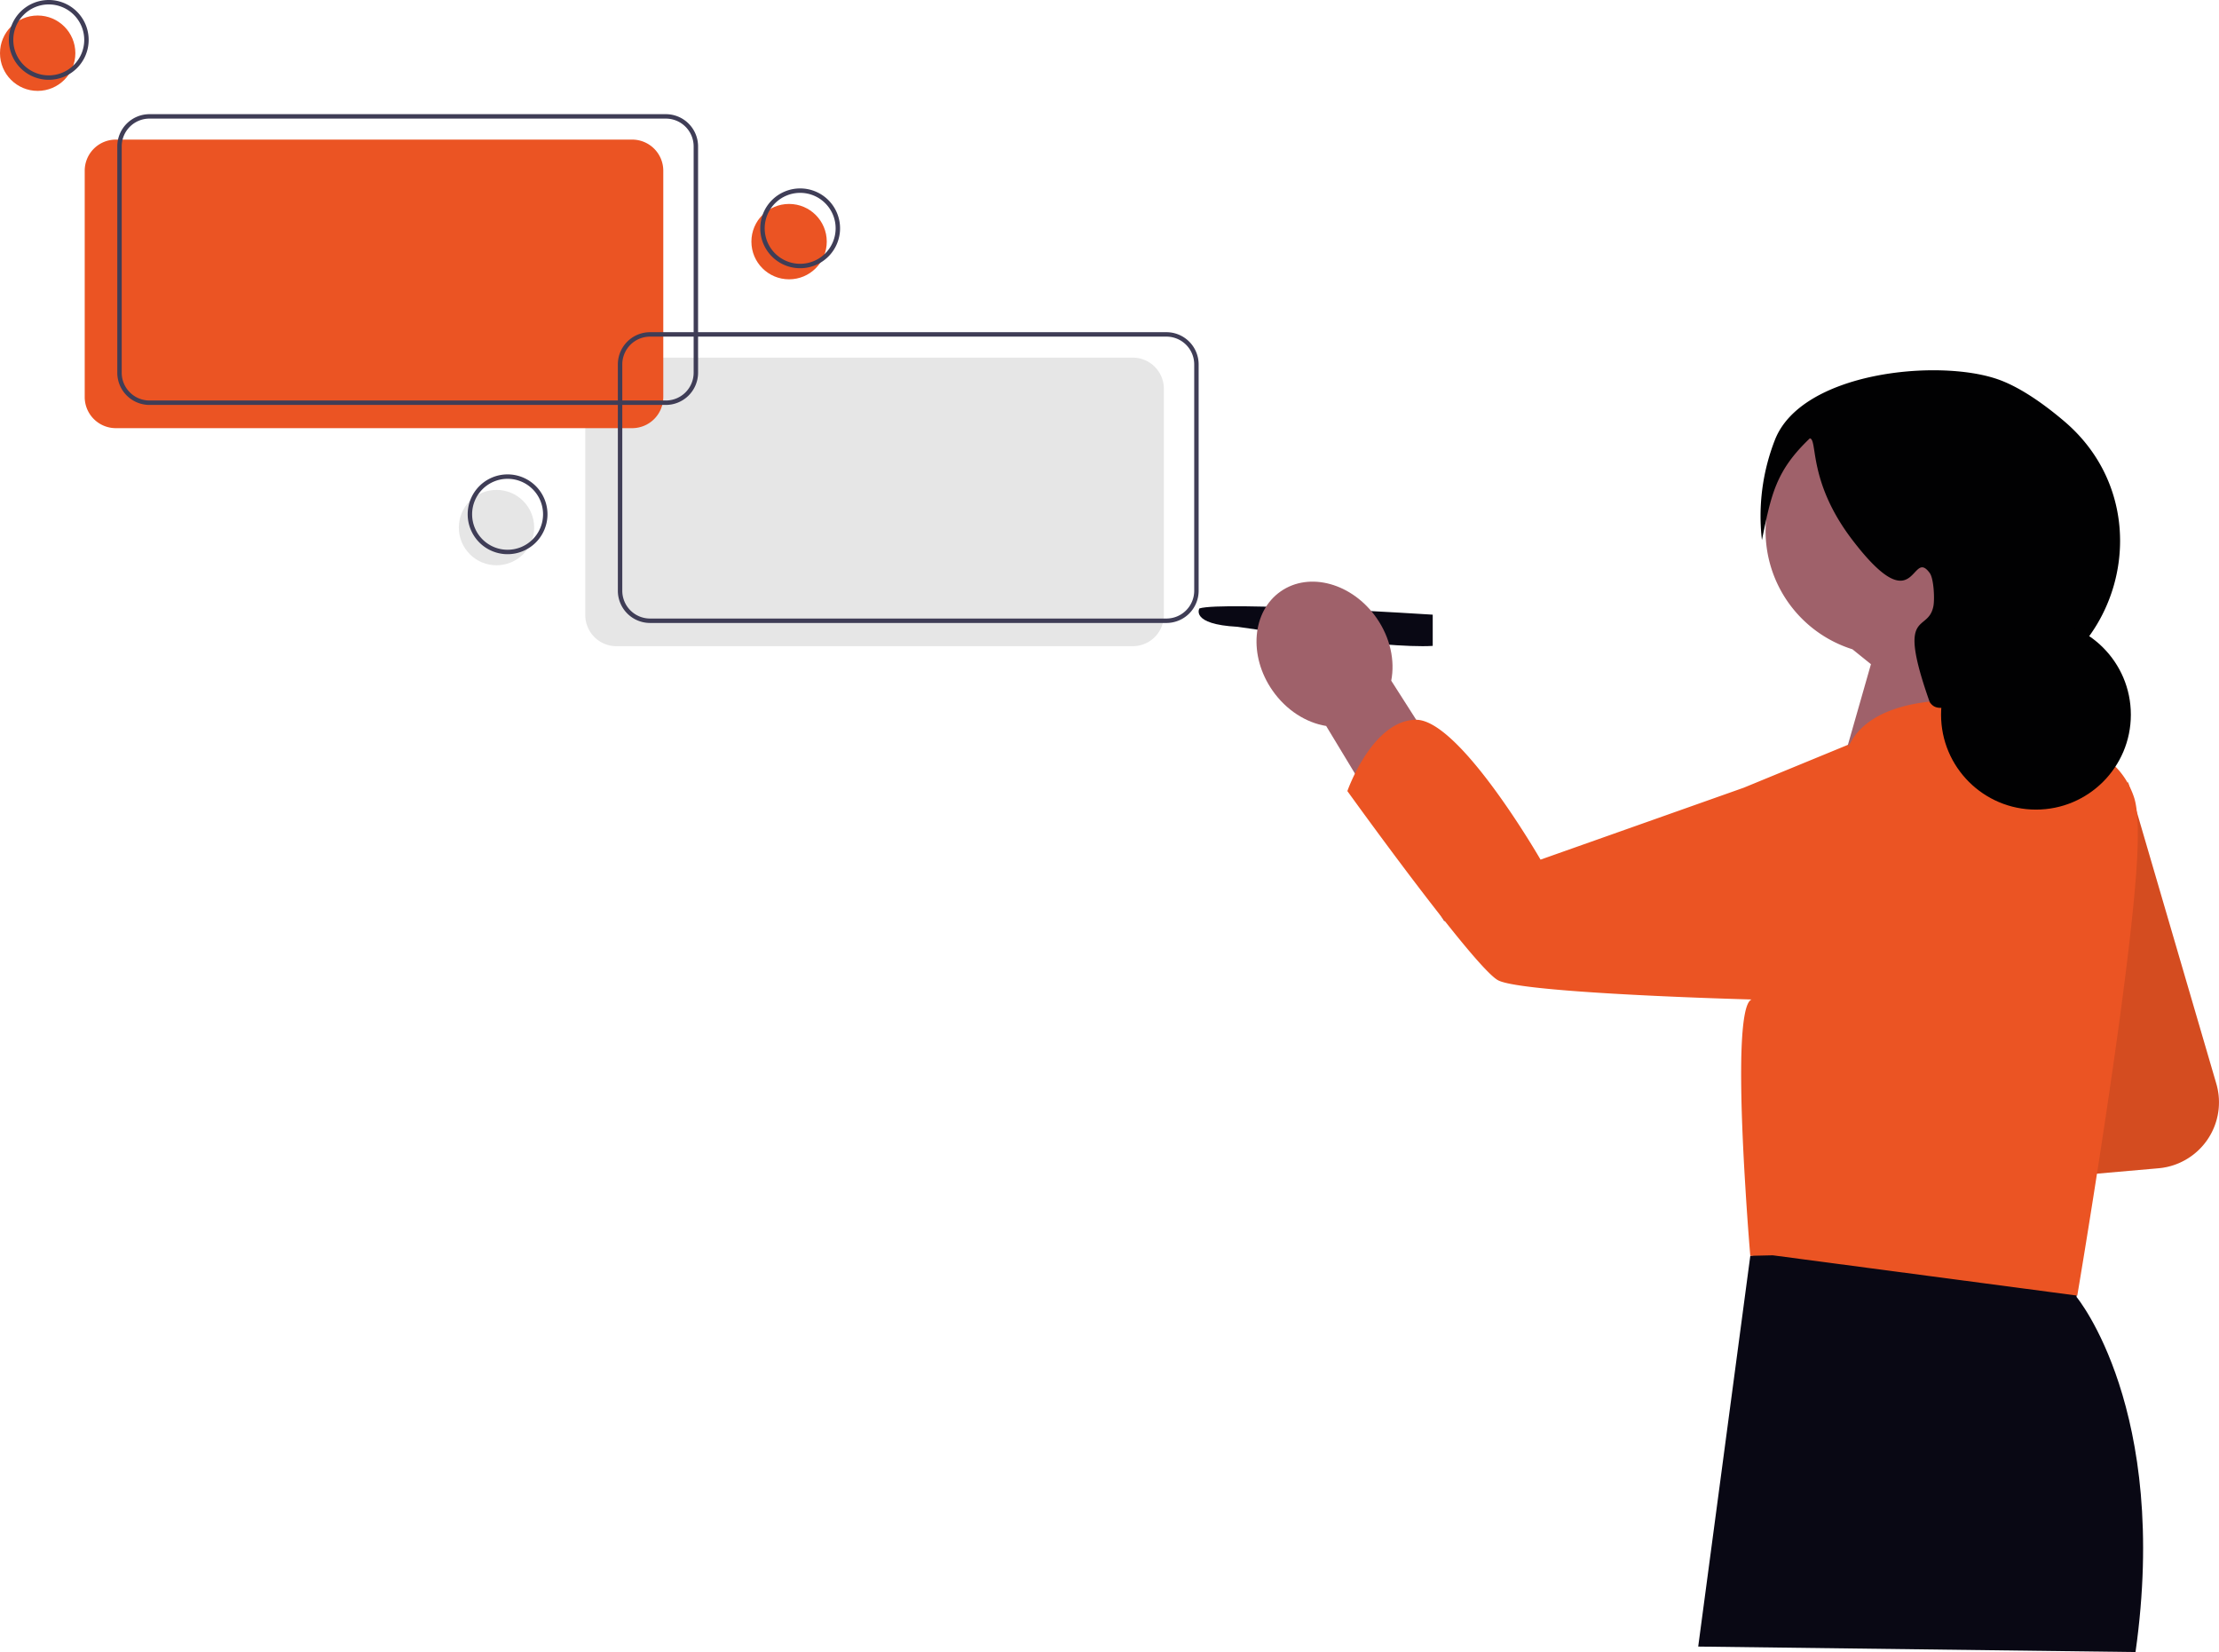
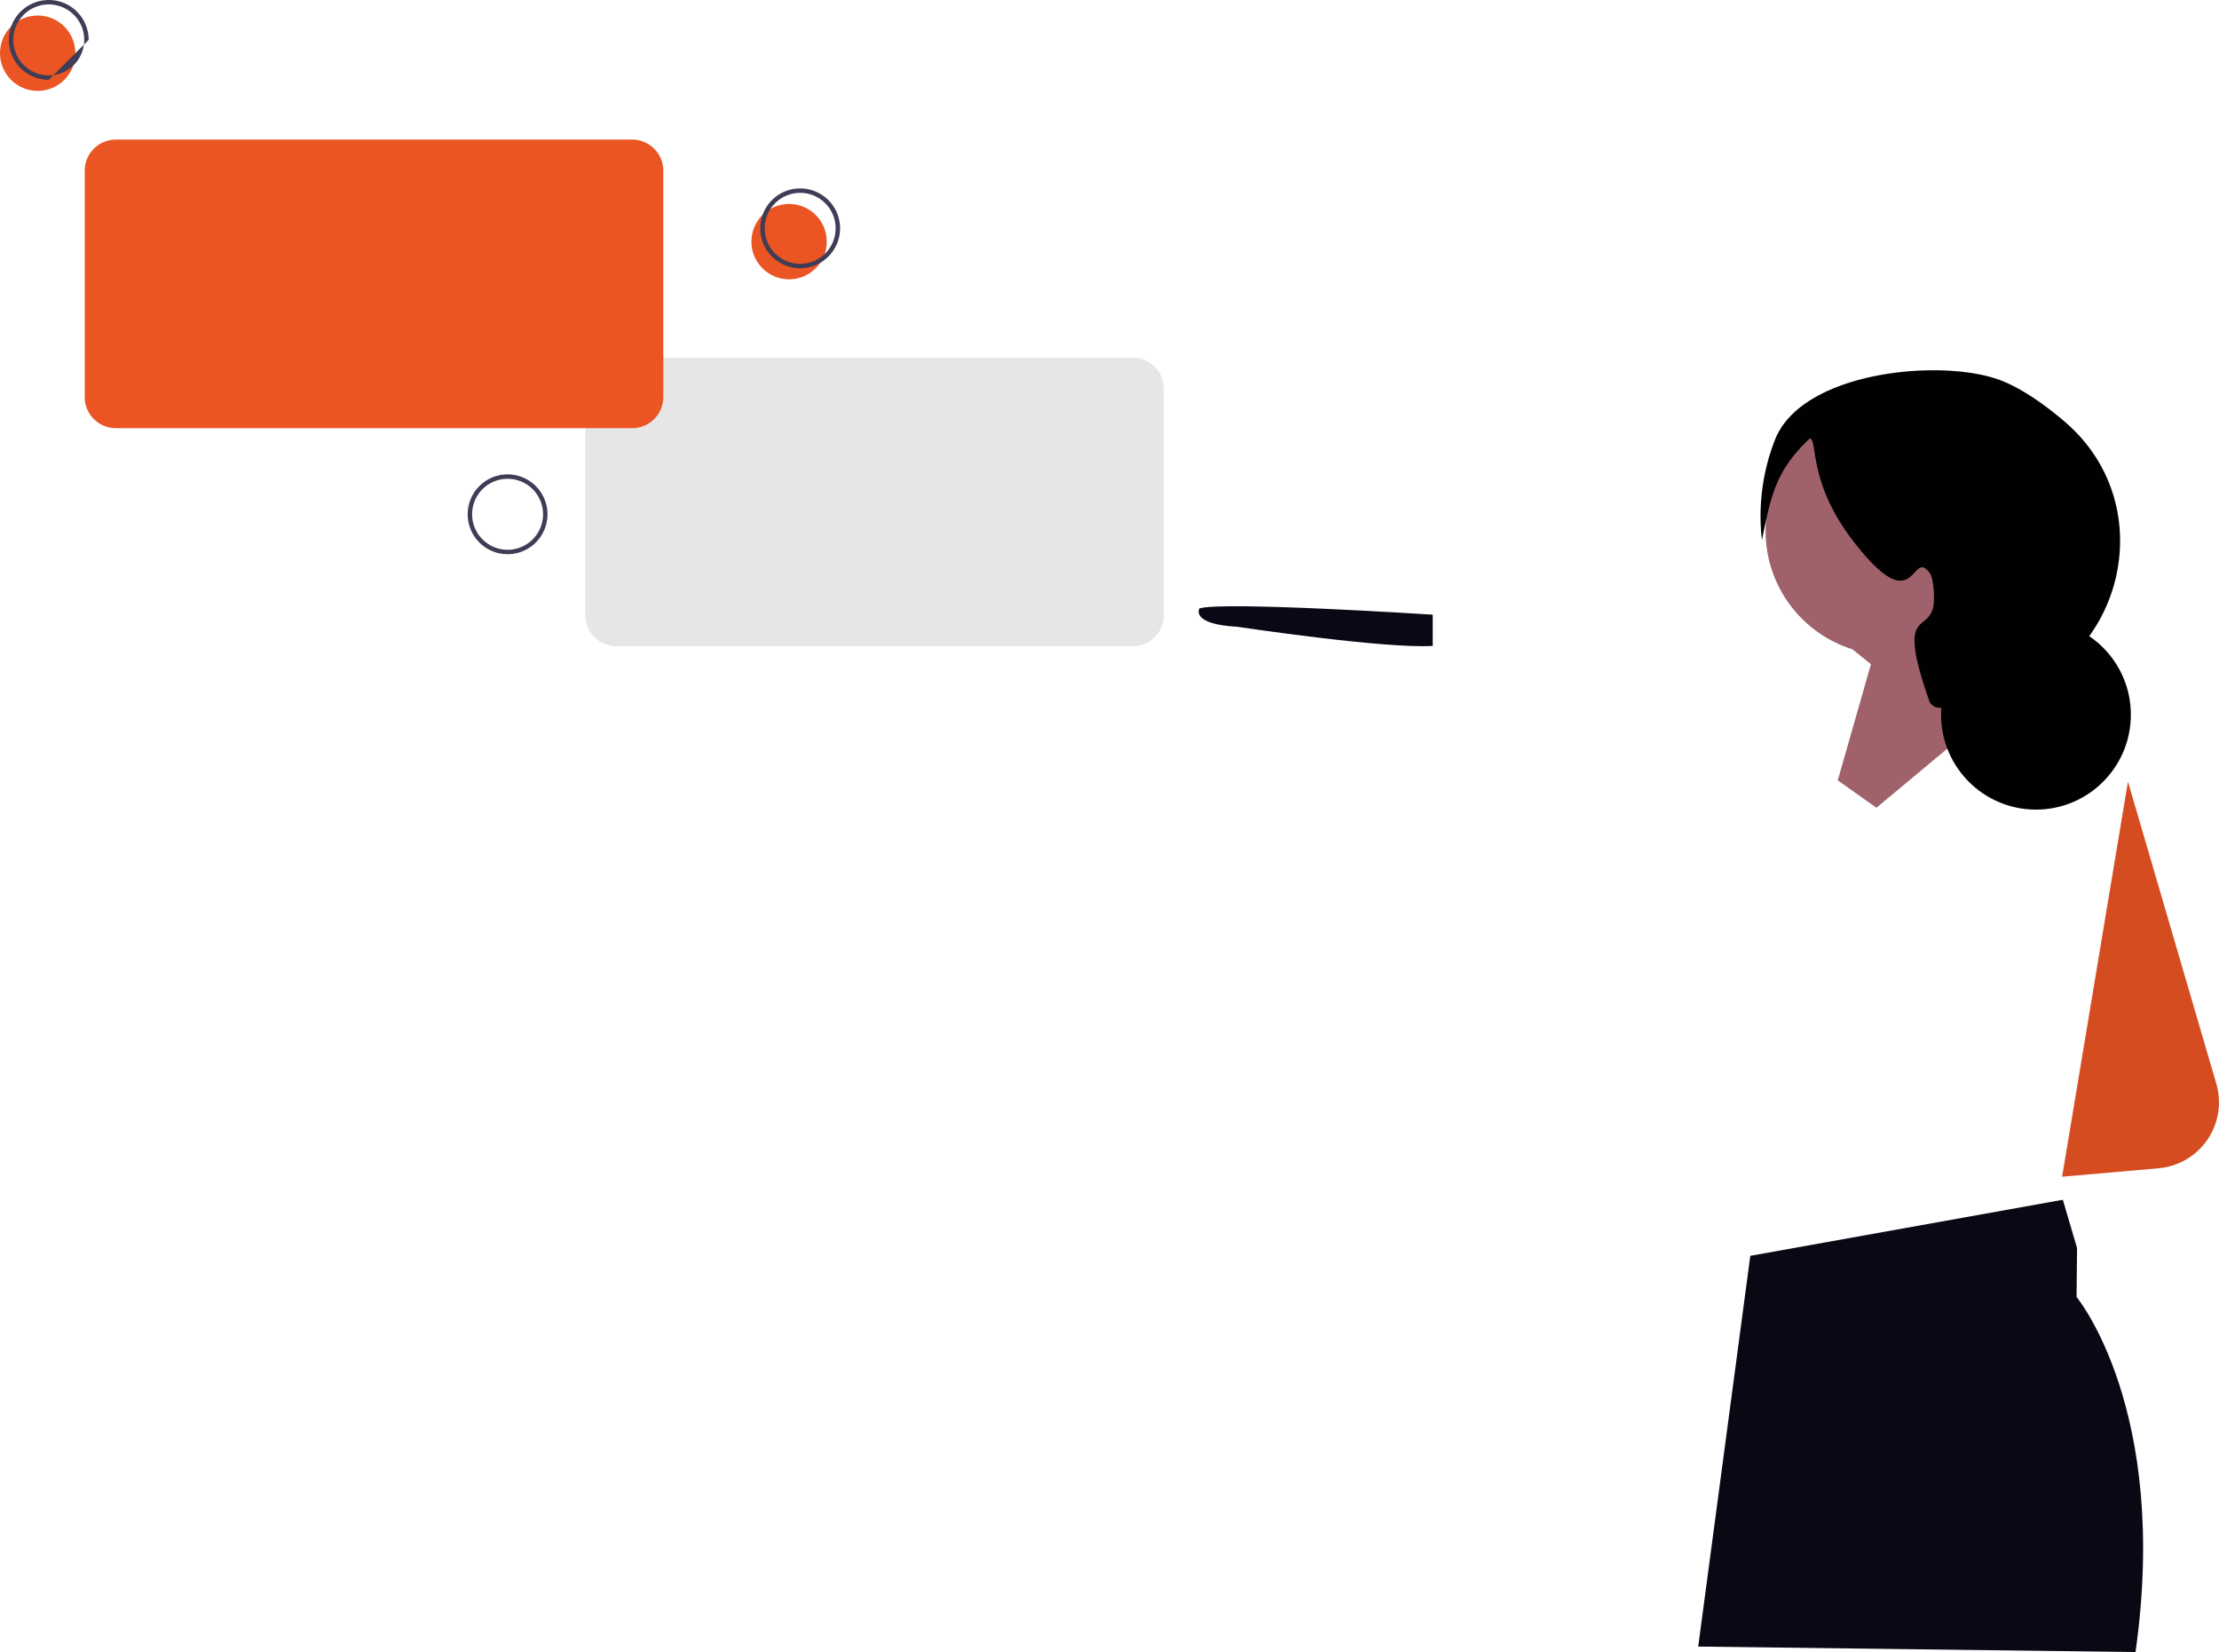
<svg xmlns="http://www.w3.org/2000/svg" width="800" height="595.541" viewBox="0 0 800 595.541" role="img" artist="Katerina Limpitsouni" source="https://undraw.co/">
  <g transform="translate(-379.818 -204.654)">
    <path d="M661.616,256.307l31.848,108.869a23.871,23.871,0,0,1-20.829,30.482L637.882,398.7l23.734-142.393Z" transform="translate(485.382 230.134)" fill="#eb5423" />
    <path d="M661.616,256.307l31.848,108.869a23.871,23.871,0,0,1-20.829,30.482L637.882,398.7l23.734-142.393Z" transform="translate(485.382 230.134)" opacity="0.1" />
    <path d="M1020.127,204.146V192.891s-75.911-4.9-84.12-2.246c0,0-3.365,5.7,13.7,6.612C949.71,197.257,1002.823,205.252,1020.127,204.146Z" transform="translate(-123.78 233.342)" fill="#090814" />
-     <path d="M935.376,232.564l42.6,70.454,20.058-25.412-39.2-61.375c1.393-7.14-.294-15.428-5.277-22.586-8.72-12.523-24.191-16.825-34.555-9.609s-11.7,23.219-2.977,35.742c4.984,7.157,12.172,11.614,19.352,12.786Z" transform="translate(-77.446 233.793)" fill="#9f616a" />
    <path d="M798.1,414.662l5.116,17.4-.173,17.642s33.648,40.47,21.252,128l-157.657-1.977,18.781-140.854Z" transform="translate(325.422 222.488)" fill="#090814" />
    <path d="M805.1,159.056A44.71,44.71,0,1,0,747,201.722l6.666,5.371L741.7,248.978l13.945,9.865L799.7,222.124s-9.519-12.124-14.623-25.8A44.661,44.661,0,0,0,805.1,159.056Z" transform="translate(300.67 236.989)" fill="#9f616a" />
-     <path d="M693.312,232.491c15.785-.241,44.965,50.416,44.965,50.416l23.97-8.477,49.3-17.453,37.782-15.55-.166,1.142c.149-.358.31-.72.488-1.085,3.972-8.184,15.51-17.814,48.266-15.905l15.424,12.174,2.1,1.668a47.571,47.571,0,0,1,19.43,3.026c7.016,2.82,14.031,8.082,17.35,17.917,1.719,5.073,1.719,15.562.688,28.888-3.731,48.249-21.122,150.82-21.122,150.82L822,425.539l-8.1.189s-.963-11.056-1.823-25.535c-.533-8.494-1.015-18.141-1.29-27.426-.189-6.809-.241-13.412-.12-19.224.017-.361.017-.723.034-1.084.327-10.609,1.393-18.3,3.68-19.138,0,0-7.1-.189-17.35-.568-24.761-.928-67.92-3.009-74.076-6.362-8.7-4.729-54.319-68.2-54.319-68.2s8.873-25.449,24.675-25.707Z" transform="translate(196.94 231.63)" fill="#eb5423" />
    <path d="M675.845,161.686c3.377-16.523,5-24.987,17.273-36.675,2.914.412-.769,15.521,15.291,36.567,23.347,30.594,21.02,2.543,27.924,11.967,1.5,2.046,1.822,9.428,1.33,11.967-1.946,10.035-13.464.236-1.33,34.572,1.805,2.67,3.934,2.021,6.648,1.995.21,0-1.167-.265,3.989-1.33,2.461-.508,5.905-1.108,10.035-1.8,47.969-8.081,64.907-68.608,27.83-100.1-8.436-7.165-16.715-12.595-23.9-15.111-21.649-7.578-70.976-2.652-80.446,21.94a75.319,75.319,0,0,0-4.641,36.01Z" transform="translate(339.188 237.659)" fill="#010102" />
    <ellipse cx="34.212" cy="34.212" rx="34.212" ry="34.212" transform="translate(1079.616 428.079)" fill="#010102" />
    <path d="M599.752,401.54H413.576a11.219,11.219,0,0,1-11.206-11.206V308.727a11.219,11.219,0,0,1,11.206-11.206H599.752a11.219,11.219,0,0,1,11.206,11.206v81.607A11.219,11.219,0,0,1,599.752,401.54Z" transform="translate(188.456 36.054)" fill="#e6e6e6" />
-     <ellipse cx="13.585" cy="13.585" rx="13.585" ry="13.585" transform="translate(545.233 381.257)" fill="#e6e6e6" />
    <path d="M363.7,378.958a14.384,14.384,0,1,1,14.384-14.384A14.384,14.384,0,0,1,363.7,378.958Zm0-27.17a12.786,12.786,0,1,0,12.786,12.786A12.786,12.786,0,0,0,363.7,351.788Z" transform="translate(199.115 25.472)" fill="#3f3d56" />
    <ellipse cx="13.585" cy="13.585" rx="13.585" ry="13.585" transform="translate(650.715 278.172)" fill="#eb5423" />
    <path d="M495.7,249.958a14.384,14.384,0,1,1,14.384-14.384A14.384,14.384,0,0,1,495.7,249.958Zm0-27.17a12.786,12.786,0,1,0,12.786,12.786A12.786,12.786,0,0,0,495.7,222.788Z" transform="translate(172.596 51.388)" fill="#3f3d56" />
    <path d="M373.916,303.185H187.74a11.219,11.219,0,0,1-11.206-11.206V210.372a11.219,11.219,0,0,1,11.206-11.207H373.916a11.219,11.219,0,0,1,11.206,11.207v81.607a11.219,11.219,0,0,1-11.206,11.206Z" transform="translate(233.825 55.813)" fill="#eb5423" />
-     <path d="M389.012,292.509H202.836A11.619,11.619,0,0,1,191.23,280.9V199.3a11.619,11.619,0,0,1,11.606-11.606H389.012A11.619,11.619,0,0,1,400.618,199.3V280.9a11.619,11.619,0,0,1-11.606,11.606ZM202.836,189.288A10.019,10.019,0,0,0,192.828,199.3V280.9a10.019,10.019,0,0,0,10.008,10.008H389.012A10.019,10.019,0,0,0,399.02,280.9V199.3a10.019,10.019,0,0,0-10.008-10.008Z" transform="translate(230.872 58.118)" fill="#3f3d56" />
-     <path d="M614.848,390.864H428.672a11.619,11.619,0,0,1-11.606-11.606V297.651a11.619,11.619,0,0,1,11.606-11.606H614.848a11.619,11.619,0,0,1,11.606,11.606v81.607A11.619,11.619,0,0,1,614.848,390.864ZM428.672,287.643a10.019,10.019,0,0,0-10.008,10.008v81.607a10.019,10.019,0,0,0,10.008,10.008H614.848a10.019,10.019,0,0,0,10.008-10.008V297.651a10.019,10.019,0,0,0-10.008-10.008Z" transform="translate(185.503 38.359)" fill="#3f3d56" />
    <ellipse cx="13.585" cy="13.585" rx="13.585" ry="13.585" transform="translate(379.818 210.248)" fill="#eb5423" />
-     <path d="M156.7,164.958a14.384,14.384,0,1,1,14.384-14.384A14.384,14.384,0,0,1,156.7,164.958Zm0-27.17a12.786,12.786,0,1,0,12.786,12.786A12.786,12.786,0,0,0,156.7,137.788Z" transform="translate(240.699 68.464)" fill="#3f3d56" />
+     <path d="M156.7,164.958a14.384,14.384,0,1,1,14.384-14.384Zm0-27.17a12.786,12.786,0,1,0,12.786,12.786A12.786,12.786,0,0,0,156.7,137.788Z" transform="translate(240.699 68.464)" fill="#3f3d56" />
  </g>
</svg>